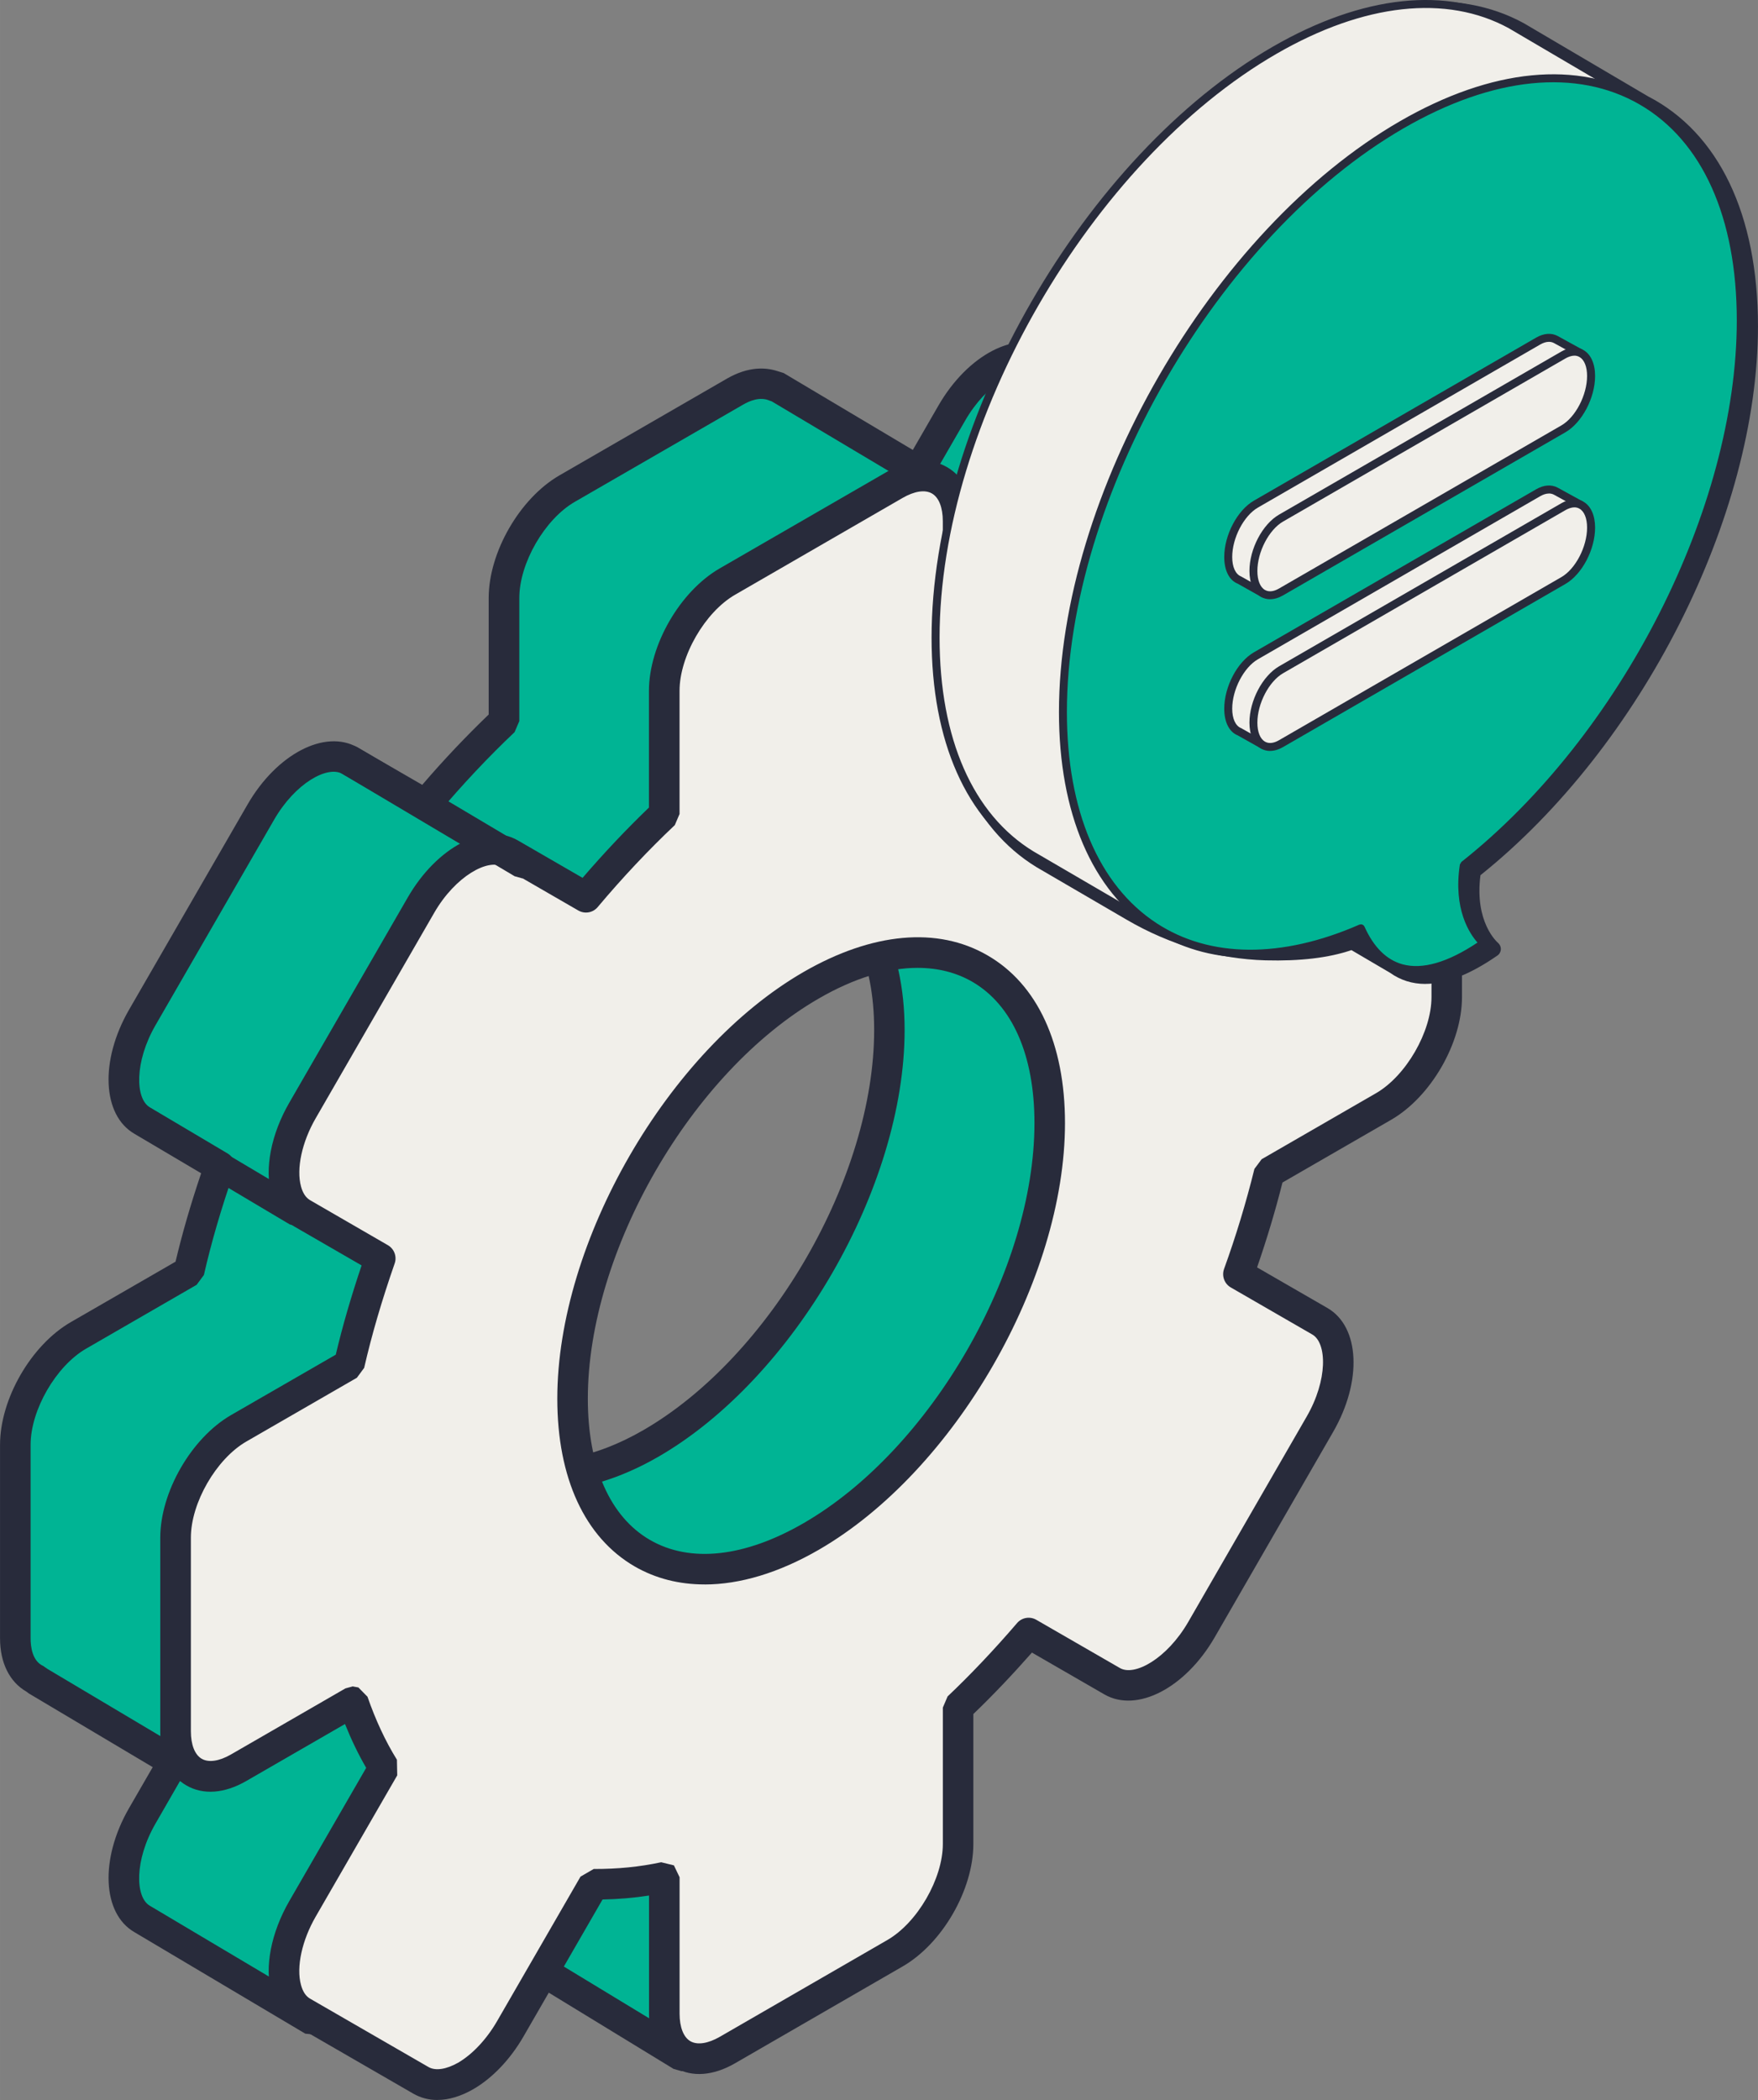
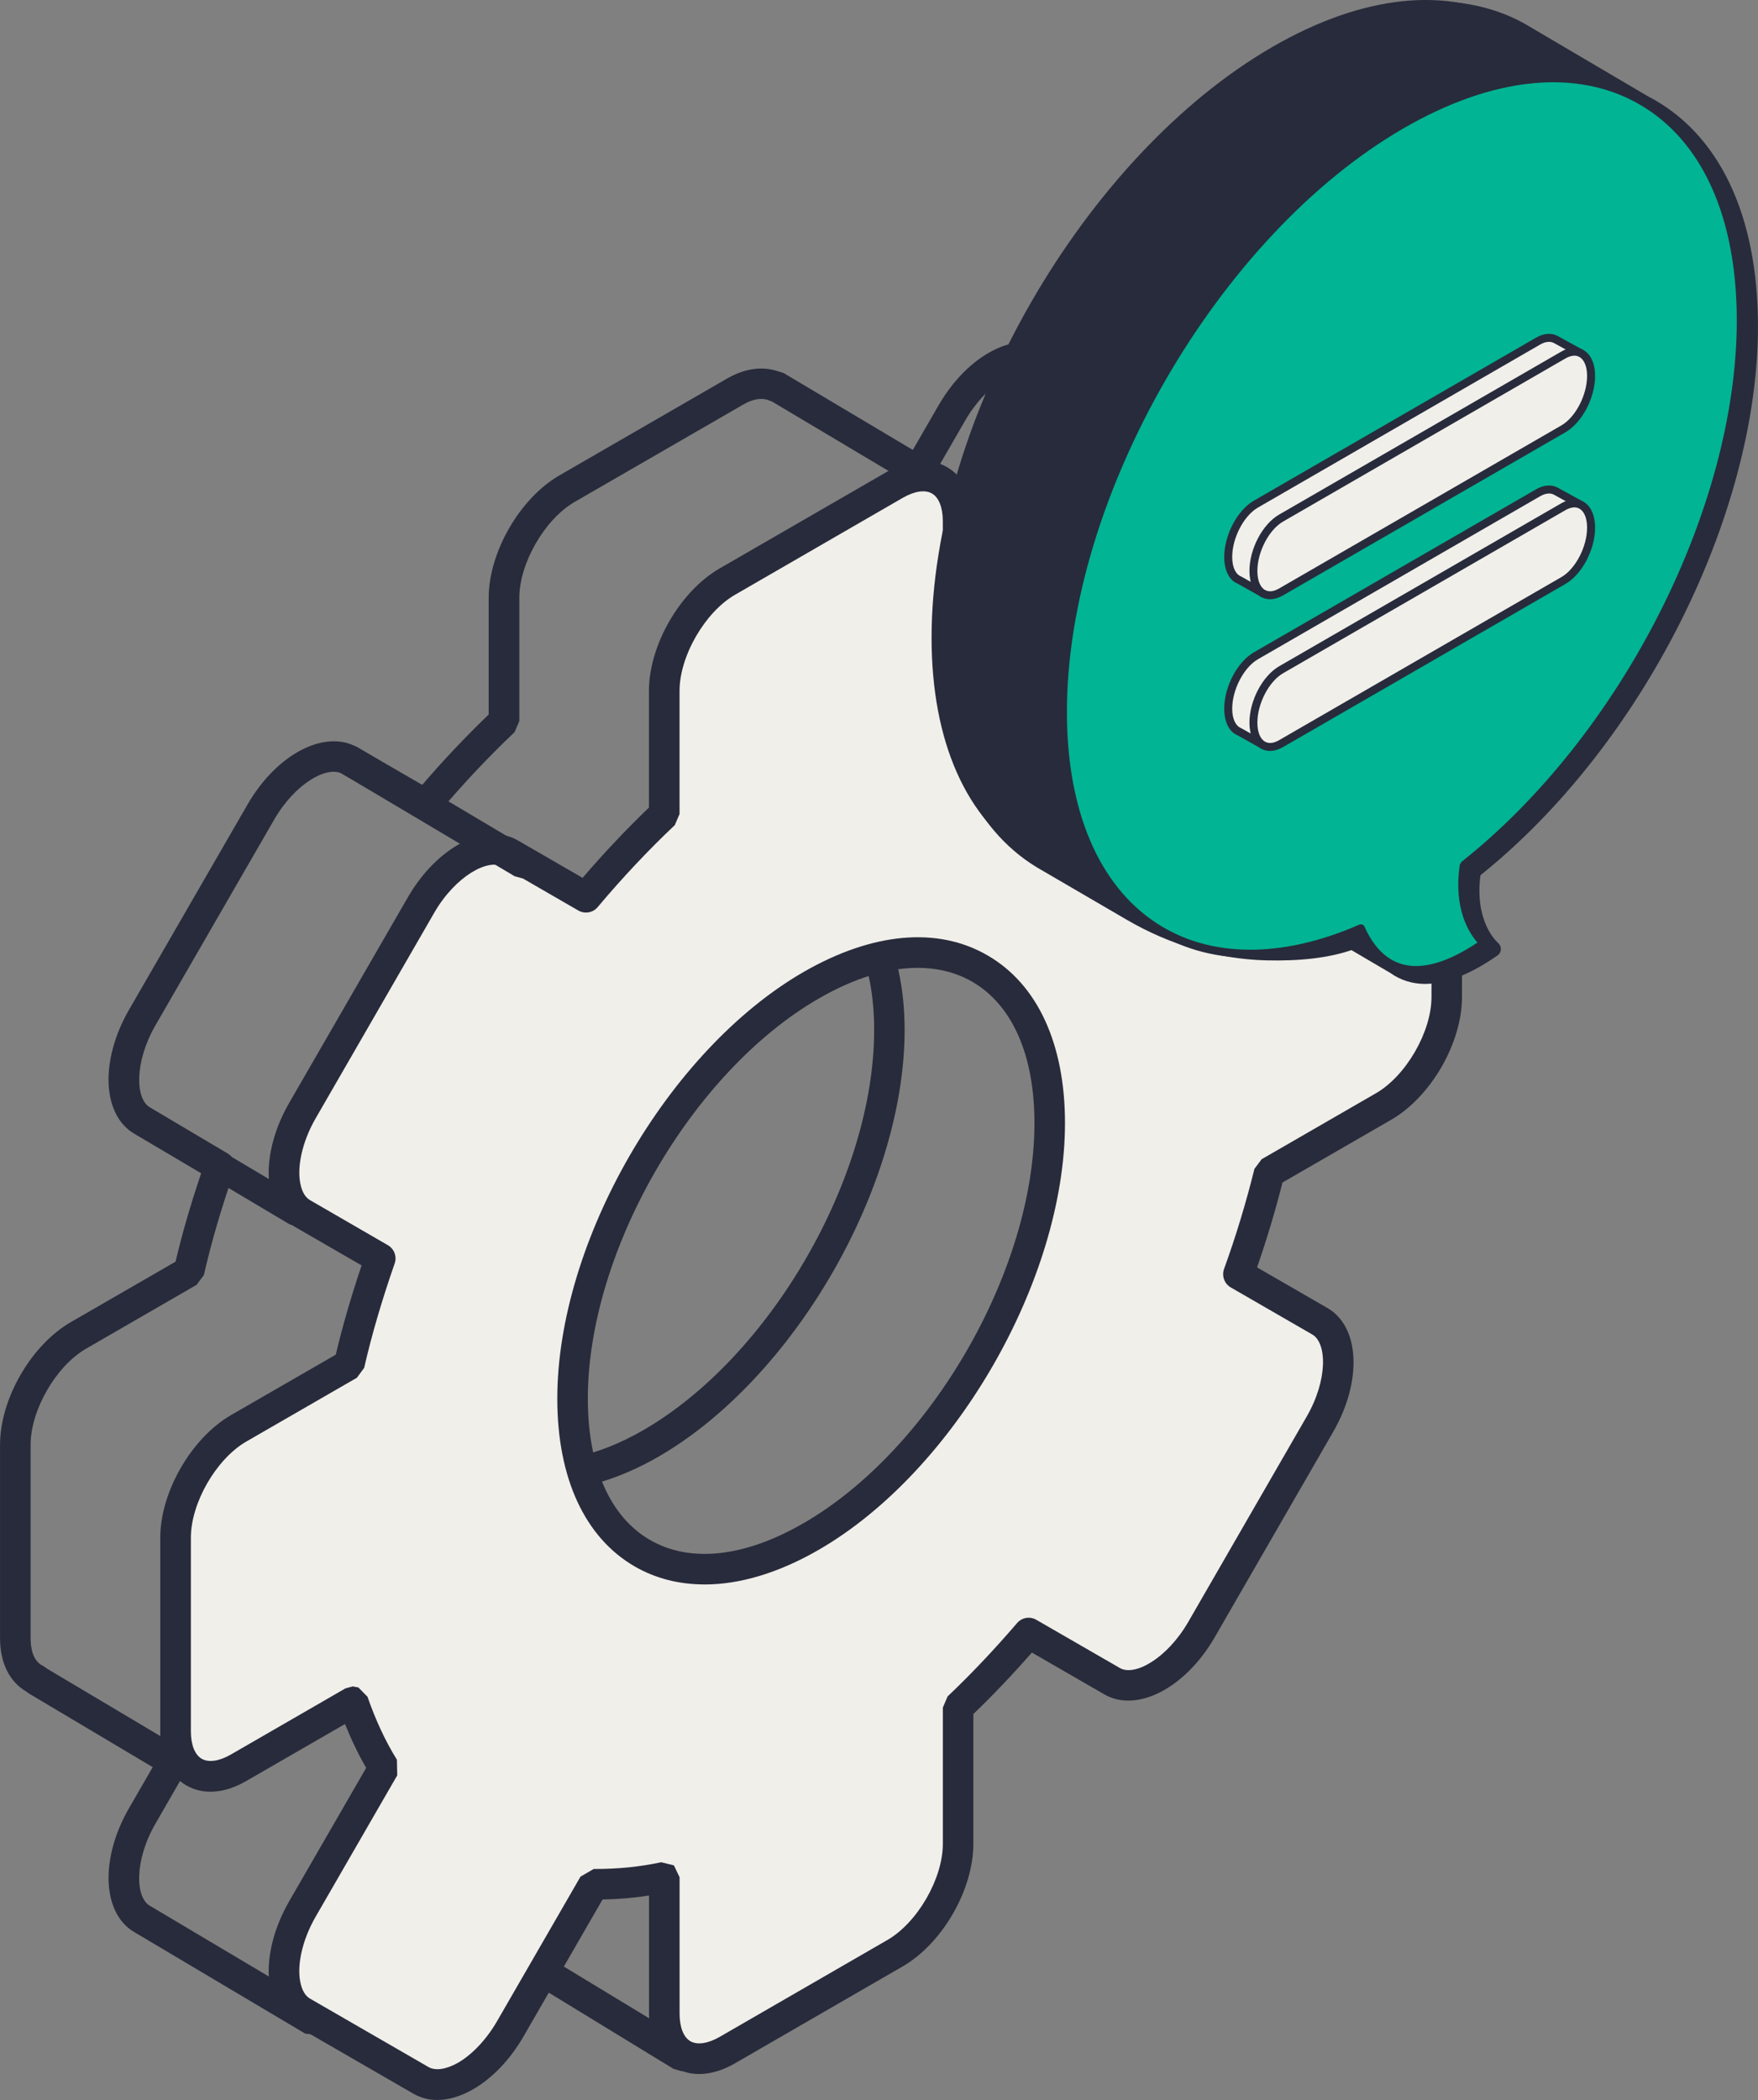
<svg xmlns="http://www.w3.org/2000/svg" xmlns:xlink="http://www.w3.org/1999/xlink" xml:space="preserve" width="19.882mm" height="23.739mm" style="shape-rendering:geometricPrecision; text-rendering:geometricPrecision; image-rendering:optimizeQuality; fill-rule:evenodd; clip-rule:evenodd" viewBox="0 0 451.95 539.63">
  <rect x="0" y="0" width="451.95" height="539.63" fill="#808080" stroke="none" />
  <defs>
    <style type="text/css">  .fil2 {fill:#282B3B;fill-rule:nonzero} .fil1 {fill:#00B494;fill-rule:nonzero} .fil3 {fill:#F1EFEA;fill-rule:nonzero} .fil4 {fill:url(#id0)} .fil8 {fill:url(#id1)} .fil6 {fill:url(#id2)} .fil11 {fill:url(#id3)} .fil5 {fill:url(#id4)} .fil9 {fill:url(#id5)} .fil0 {fill:url(#id6)} .fil10 {fill:url(#id7)} .fil7 {fill:url(#id8)} .fil12 {fill:url(#id9)}  </style>
    <linearGradient id="id0" gradientUnits="userSpaceOnUse" x1="168.9" y1="383.44" x2="355.86" y2="38.9">
      <stop offset="0" style="stop-opacity:1; stop-color:#FEFEFE" />
      <stop offset="1" style="stop-opacity:1; stop-color:#FEFEFE" />
    </linearGradient>
    <linearGradient id="id1" gradientUnits="userSpaceOnUse" xlink:href="#id0" x1="171.81" y1="394.04" x2="373.3" y2="22.45"> </linearGradient>
    <linearGradient id="id2" gradientUnits="userSpaceOnUse" xlink:href="#id0" x1="171.81" y1="394.04" x2="373.3" y2="22.45"> </linearGradient>
    <linearGradient id="id3" gradientUnits="userSpaceOnUse" xlink:href="#id0" x1="343.14" y1="96.95" x2="382.86" y2="92.66"> </linearGradient>
    <linearGradient id="id4" gradientUnits="userSpaceOnUse" xlink:href="#id0" x1="171.81" y1="394.04" x2="373.3" y2="22.45"> </linearGradient>
    <linearGradient id="id5" gradientUnits="userSpaceOnUse" xlink:href="#id0" x1="171.82" y1="394.03" x2="373.3" y2="22.45"> </linearGradient>
    <linearGradient id="id6" gradientUnits="userSpaceOnUse" xlink:href="#id0" x1="65.19" y1="528.99" x2="155.94" y2="528.99"> </linearGradient>
    <linearGradient id="id7" gradientUnits="userSpaceOnUse" xlink:href="#id0" x1="341.06" y1="141.74" x2="382.12" y2="108.2"> </linearGradient>
    <linearGradient id="id8" gradientUnits="userSpaceOnUse" xlink:href="#id0" x1="171.82" y1="394.04" x2="373.3" y2="22.45"> </linearGradient>
    <linearGradient id="id9" gradientUnits="userSpaceOnUse" xlink:href="#id0" x1="360.15" y1="165.12" x2="401.22" y2="131.58"> </linearGradient>
  </defs>
  <g id="Слой_x0020_1">
    <path class="fil0" d="M131.01 463.79l-0.43 0c0.07,0 0.17,0 0.24,0 0.07,0 0.11,0 0.18,0z" />
-     <path class="fil1" d="M228.66 264.67c0,39.11 -27.47,86.68 -61.34,106.23 -15.73,9.09 -29.93,10.25 -40.78,5.28 2.06,-36.5 4.59,-80.62 4.59,-80.62l68.03 -66.73c0,0 3.53,-2.15 8.38,-5.06 12.83,5.58 21.12,19.64 21.12,40.9zm139.38 -67.36l-38.95 -21.7c-2.59,-4.87 -8.1,-6.16 -14.6,-2.42l-13.27 7.66 0 -14.84 29.5 -35.99 -63.1 -37.16c-6.33,-3.66 -16.6,2.28 -22.94,13.25l-8.59 14.87 -36.65 -21.79 -0.06 0.14c-2.86,-1.21 -6.45,-1.02 -10.52,1.34l-43.08 24.87c-8.96,5.18 -16.22,17.75 -16.22,28.1l0 31.64c-7,6.62 -13.74,13.8 -20.13,21.4l-19.47 -11.24c-6.34,-3.66 -16.61,2.28 -22.96,13.25l-30.46 52.75c-6.33,10.97 -6.33,22.85 0,26.5l19.91 11.76c-3.14,9 -5.84,18.03 -7.91,27.04l-28.4 16.39c-8.95,5.18 -16.22,17.76 -16.22,28.11l0 49.74c0,5.56 2.18,9.14 5.51,10.66l-0.03 0.11 35.18 20.93 -8.04 13.93c-6.33,10.97 -6.33,22.83 0,26.49l43.95 26.11 49.97 -18.25 2.48 1.51 3.09 1.9 39.16 23.93 14.24 -50.76c8.67,-5.39 15.64,-17.52 15.64,-27.63l0 -17.52 25.72 -32.3 13.88 8.02c6.35,3.66 16.61,-2.28 22.94,-13.25l30.47 -52.76c6.33,-10.97 6.33,-22.85 0,-26.5l36.49 -73.04 33.45 -45.25z" />
    <path class="fil2" d="M130.63 373.59c9.8,3.36 22.01,1.27 34.73,-6.07 32.74,-18.9 59.37,-65.05 59.37,-102.84 0,-17.86 -6.01,-30.71 -16.98,-36.44 -3.86,2.31 -6.53,3.94 -6.53,3.94l-66.26 65.11 -4.33 76.31zm9.73 9.41c-5.48,0 -10.69,-1.07 -15.45,-3.25 -1.46,-0.67 -2.39,-2.17 -2.29,-3.78l4.58 -80.64 1.19 -2.57 68.03 -66.73c0.69,-0.53 4.22,-2.72 9.11,-5.61l3.56 -0.24c14.91,6.47 23.47,22.69 23.47,44.5 0,40.3 -28.39,89.48 -63.29,109.65 -9.99,5.75 -19.86,8.67 -28.92,8.67zm-9.89 114.05l2.06 0.58 2.46 1.52 2.2 1.48 35.64 21.62 12.83 -45.77 1.7 -2.28c7.62,-4.71 13.8,-15.6 13.8,-24.29l0 -17.52 0.87 -2.43 25.72 -32.3c1.22,-1.52 3.37,-1.91 5.03,-0.97l13.88 8.02c3.8,2.26 12.15,-2.37 17.59,-11.8l30.45 -52.76c5.45,-9.44 5.25,-18.93 1.45,-21.13 -1.79,-1.04 -2.47,-3.3 -1.54,-5.15l36.49 -73.04 31.15 -42.25 -35.04 -19.52 -1.55 -1.6 -2.67 -2.32c-1.68,-0.44 -4.04,0.03 -6.51,1.48l-13.27 7.66 -3.93 0 -1.96 -3.41 0 -14.84 0.89 -2.48 26.58 -32.45 -59.13 -34.82c-3.78,-2.21 -12.12,2.38 -17.55,11.83l-8.59 14.88 -2.42 1.84 -3 -0.43 -35.7 -21.26 -0.53 -0.18c-2.47,-1.1 -5.17,0.03 -7.02,1.13l-43.08 24.87c-7.73,4.46 -14.26,15.76 -14.26,24.7l0 31.64 -1.22 2.84c-6.74,6.38 -13.41,13.46 -19.83,21.09 -1.22,1.46 -3.33,1.82 -4.96,0.88l-19.48 -11.24c-3.81,-2.22 -12.15,2.38 -17.57,11.81l-30.46 52.75c-5.45,9.43 -5.24,18.93 -1.45,21.13l19.92 11.81c1.62,0.94 2.34,2.89 1.73,4.66 -3.34,9.56 -5.87,18.27 -7.77,26.6l-1.87 2.53 -28.42 16.41c-7.73,4.46 -14.26,15.76 -14.26,24.68l0 49.76c0,2.1 0.41,5.81 3.22,7.08l1.13 0.78 34.4 20.46c1.84,1.1 2.47,3.48 1.38,5.34l-8.02 13.93c-5.45,9.42 -5.24,18.94 -1.45,21.12l42.38 25.19 48.23 -17.6 1.35 -0.23zm44.73 35.17l-2.04 -0.58 -39.16 -23.91 -3.8 -2.43 -0.04 -0.03 -48.31 17.65 -3.36 -0.33 -43.94 -26.09c-8.27,-4.8 -8.91,-18.78 -1.4,-31.83l6.11 -10.57 -31.87 -18.95 -0.58 -0.44c-4.33,-2.48 -6.8,-7.39 -6.8,-13.7l0 -49.76c0,-11.78 7.99,-25.61 18.18,-31.5l26.94 -15.54c1.7,-7.2 3.86,-14.66 6.58,-22.72l-17.15 -10.14c-8.29,-4.8 -8.92,-18.79 -1.41,-31.84l30.47 -52.75c7.52,-13.03 19.94,-19.48 28.29,-14.7l16.64 9.62c5.55,-6.47 11.3,-12.51 17.08,-18.07l0 -29.94c0,-11.76 7.99,-25.61 18.18,-31.51l43.08 -24.87c5.51,-3.17 9.95,-2.91 12.97,-1.93l1.59 0.49 33.22 19.77 6.6 -11.43c7.54,-13.05 19.96,-19.5 28.32,-14.7l63.1 37.18 1.87 2.7 -0.81 3.17 -28.61 34.9 0 6.64 7.38 -4.27c4.44,-2.53 8.78,-3.28 12.62,-2.2 2.81,0.8 5.14,2.57 6.78,5.12l38.03 21.16 1.91 2.61 -0.68 3.17 -33.44 45.23 -34.76 69.73c5.42,6.12 5.02,18.15 -1.49,29.45l-30.46 52.75c-7.55,13.04 -19.97,19.49 -28.32,14.7l-10.96 -6.34 -22.75 28.58 0 16.16c0,10.94 -6.86,23.6 -16.18,30.1l-13.85 49.34 -2.32 2.59 -1.45 0.27z" />
    <path class="fil3" d="M208.54 395.45c-33.88,19.57 -61.34,3.71 -61.34,-35.42 0,-39.11 27.46,-86.66 61.34,-106.23 33.86,-19.56 61.34,-3.7 61.34,35.41 0,39.12 -27.48,86.68 -61.34,106.24zm147.16 -197.7l-28.4 16.39c-2.08,-6.67 -4.81,-12.62 -7.98,-18.04l19.98 -34.6c6.33,-10.97 6.33,-22.83 0,-26.49l-30.47 -17.6c-6.33,-3.65 -16.6,2.27 -22.94,13.25l-19.47 33.73c-6.4,-0.2 -13.13,0.37 -20.13,1.83l0 -31.64c0,-10.35 -7.27,-14.54 -16.22,-9.37l-43.09 24.88c-8.96,5.17 -16.22,17.74 -16.22,28.09l0 31.64c-7.02,6.63 -13.74,13.8 -20.12,21.42l-19.47 -11.24c-6.34,-3.66 -16.61,2.26 -22.95,13.23l-30.46 52.77c-6.33,10.97 -6.33,22.83 0,26.48l19.99 11.54c-3.17,9.07 -5.91,18.18 -7.99,27.26l-28.4 16.41c-8.95,5.17 -16.22,17.74 -16.22,28.09l0 49.76c0,10.34 7.27,14.54 16.22,9.36l29.41 -16.97c2.17,6.22 4.8,11.9 7.94,16.96l-20.95 36.27c-6.33,10.98 -6.33,22.83 0,26.49l30.46 17.6c6.34,3.66 16.61,-2.28 22.95,-13.25l21.45 -37.16c5.81,0.05 11.86,-0.47 18.15,-1.79l0 35.03c0,10.35 7.26,14.54 16.22,9.38l43.09 -24.89c8.94,-5.17 16.22,-17.74 16.22,-28.09l0 -35.04c6.29,-5.95 12.33,-12.39 18.15,-19.16l21.45 12.39c6.34,3.66 16.61,-2.26 22.94,-13.24l30.47 -52.76c6.33,-10.97 6.33,-22.83 0,-26.49l-20.95 -12.09c3.14,-8.68 5.78,-17.41 7.93,-26.13l29.41 -16.97c8.97,-5.18 16.23,-17.76 16.23,-28.11l0 -49.75c0,-10.33 -7.27,-14.54 -16.23,-9.36z" />
    <path class="fil4" d="M79.46 305.89l-0.02 -0.01c-1.33,-1.73 -2.05,-4.12 -2.18,-6.87 0.13,2.77 0.86,5.15 2.2,6.89z" />
-     <path class="fil5" d="M154.62 389.56c-4.74,-7.32 -7.42,-17.29 -7.42,-29.54l0 0 0.02 -1.84 0.06 -1.85 0.1 -1.86 0.14 -1.87 0.18 -1.88 0.21 -1.89 0.25 -1.9 0.29 -1.9 0.32 -1.91 0.36 -1.91 0.4 -1.92 0.43 -1.92 0.46 -1.92 0.5 -1.92 0 -0 0.53 -1.92 0.57 -1.92 0 -0 0.6 -1.92 0.63 -1.92 0 -0 0.66 -1.92 0.69 -1.91 0 -0 0.73 -1.91 0 -0 0.75 -1.9 0 -0 0.78 -1.9 0 -0 0.81 -1.89 0 -0 0.84 -1.88 0 -0 0.87 -1.87 0 -0 0.9 -1.86 0 -0 0.93 -1.86 0 -0 0.95 -1.84 0 -0 0.98 -1.83 0 -0 1 -1.82 0 -0 1.03 -1.8c1.04,-1.8 2.12,-3.58 3.23,-5.34l0 -0c10.76,-16.97 24.79,-31.59 40.14,-40.46 1.65,-0.95 3.28,-1.82 4.89,-2.6l0.01 -0.01c4.13,-2.01 8.14,-3.48 12,-4.43 0.01,0 0.01,0 0.01,0 -0.99,0.25 -1.98,0.52 -2.98,0.83 -2.93,0.91 -5.95,2.1 -9.04,3.6l-0.01 0.01c-1.62,0.79 -3.25,1.65 -4.89,2.61 -15.35,8.84 -29.39,23.47 -40.14,40.44l0 0c-1.12,1.75 -2.19,3.54 -3.23,5.34l-1.03 1.8 0 0 -1 1.82 0 0 -0.98 1.83 0 0 -0.95 1.84 0 0 -0.93 1.86 0 0 -0.9 1.86 0 0 -0.87 1.87 0 0 -0.84 1.88 0 0 -0.81 1.89 0 0 -0.78 1.9 0 0 -0.75 1.9 0 0 -0.73 1.91 0 0 -0.69 1.91 -0.66 1.92 0 0 -0.63 1.92 -0.6 1.92 0 0 -0.57 1.92 -0.53 1.92 0 0 -0.5 1.92 -0.46 1.92 -0.43 1.92 -0.4 1.92 -0.36 1.91 -0.32 1.91 -0.29 1.9 -0.25 1.9 -0.21 1.89 -0.18 1.88 -0.14 1.87 -0.1 1.86 -0.06 1.85 -0.02 1.84c0,12.25 2.68,22.22 7.42,29.54z" />
+     <path class="fil5" d="M154.62 389.56c-4.74,-7.32 -7.42,-17.29 -7.42,-29.54l0 0 0.02 -1.84 0.06 -1.85 0.1 -1.86 0.14 -1.87 0.18 -1.88 0.21 -1.89 0.25 -1.9 0.29 -1.9 0.32 -1.91 0.36 -1.91 0.4 -1.92 0.43 -1.92 0.46 -1.92 0.5 -1.92 0 -0 0.53 -1.92 0.57 -1.92 0 -0 0.6 -1.92 0.63 -1.92 0 -0 0.66 -1.92 0.69 -1.91 0 -0 0.73 -1.91 0 -0 0.75 -1.9 0 -0 0.78 -1.9 0 -0 0.81 -1.89 0 -0 0.84 -1.88 0 -0 0.87 -1.87 0 -0 0.9 -1.86 0 -0 0.93 -1.86 0 -0 0.95 -1.84 0 -0 0.98 -1.83 0 -0 1 -1.82 0 -0 1.03 -1.8c1.04,-1.8 2.12,-3.58 3.23,-5.34c10.76,-16.97 24.79,-31.59 40.14,-40.46 1.65,-0.95 3.28,-1.82 4.89,-2.6l0.01 -0.01c4.13,-2.01 8.14,-3.48 12,-4.43 0.01,0 0.01,0 0.01,0 -0.99,0.25 -1.98,0.52 -2.98,0.83 -2.93,0.91 -5.95,2.1 -9.04,3.6l-0.01 0.01c-1.62,0.79 -3.25,1.65 -4.89,2.61 -15.35,8.84 -29.39,23.47 -40.14,40.44l0 0c-1.12,1.75 -2.19,3.54 -3.23,5.34l-1.03 1.8 0 0 -1 1.82 0 0 -0.98 1.83 0 0 -0.95 1.84 0 0 -0.93 1.86 0 0 -0.9 1.86 0 0 -0.87 1.87 0 0 -0.84 1.88 0 0 -0.81 1.89 0 0 -0.78 1.9 0 0 -0.75 1.9 0 0 -0.73 1.91 0 0 -0.69 1.91 -0.66 1.92 0 0 -0.63 1.92 -0.6 1.92 0 0 -0.57 1.92 -0.53 1.92 0 0 -0.5 1.92 -0.46 1.92 -0.43 1.92 -0.4 1.92 -0.36 1.91 -0.32 1.91 -0.29 1.9 -0.25 1.9 -0.21 1.89 -0.18 1.88 -0.14 1.87 -0.1 1.86 -0.06 1.85 -0.02 1.84c0,12.25 2.68,22.22 7.42,29.54z" />
    <path class="fil6" d="M112.45 536.3c-1.53,0 -2.96,-0.35 -4.22,-1.07l-23.3 -13.45 -5.36 -3.09 0 0 28.66 16.53c1.27,0.74 2.7,1.09 4.22,1.09 6.08,0 13.66,-5.56 18.72,-14.33l8.16 -14.12 0 0 -1.34 2.31 -6.81 11.82c-5.07,8.78 -12.65,14.32 -18.73,14.32zm67.29 -6.66c-0.33,0 -0.66,-0.02 -0.97,-0.05 -2.25,-0.24 -4.14,-1.27 -5.53,-3.01l0 -0.01c1.58,1.99 3.83,3.06 6.51,3.06 2.17,0 4.63,-0.7 7.24,-2.21l43.09 -24.87c7.72,-4.46 14.19,-14.45 15.83,-23.76 -1.62,9.31 -8.09,19.3 -15.83,23.76l-43.09 24.89c-2.61,1.49 -5.07,2.21 -7.25,2.21z" />
    <path class="fil7" d="M246.3 439.41l0 0c6.29,-5.95 12.33,-12.4 18.15,-19.16l21.45 12.39c1.27,0.74 2.7,1.09 4.22,1.09 6.07,0 13.66,-5.56 18.73,-14.33l12.53 -21.72 -12.55 21.73c-5.06,8.78 -12.64,14.32 -18.72,14.32 -1.52,0 -2.95,-0.35 -4.22,-1.09l-21.45 -12.39c-5.83,6.76 -11.86,13.2 -18.15,19.16z" />
    <path class="fil8" d="M323.39 312.72c1.05,-3.6 2.03,-7.19 2.91,-10.78l29.41 -16.99c8.97,-5.19 16.22,-17.74 16.22,-28.09l0 -49.75c0,-2.29 -0.37,-4.29 -1.01,-5.94 0.66,1.65 1.02,3.64 1.02,5.94l0 49.75c0,10.35 -7.27,22.92 -16.23,28.11l-29.41 16.97c-0.88,3.59 -1.85,7.19 -2.91,10.78z" />
    <path class="fil9" d="M319.32 196.1c0,0 0,0 0,-0.02l17.59 -30.43 -4.3 7.45 -3.93 6.79 -9.36 16.21z" />
    <path class="fil2" d="M235.9 248.71c-7.69,0 -16.36,2.64 -25.4,7.87 -32.75,18.9 -59.38,65.03 -59.38,102.82 0,17.48 5.69,30.37 16,36.33 10.33,5.96 24.32,4.43 39.46,-4.32 32.74,-18.9 59.36,-65.03 59.36,-102.82 0,-17.46 -5.69,-30.35 -16,-36.32 -4.14,-2.38 -8.87,-3.56 -14.04,-3.56zm-54.78 158.44c-6.51,0 -12.56,-1.52 -17.93,-4.61 -12.84,-7.43 -19.92,-22.73 -19.92,-43.13 0,-40.29 28.39,-89.48 63.31,-109.64 17.65,-10.17 34.45,-11.73 47.29,-4.27 12.84,7.4 19.92,22.72 19.92,43.1 0,40.29 -28.39,89.48 -63.29,109.64 -10.28,5.94 -20.29,8.92 -29.38,8.92zm-90.36 26.22l1.37 0.25 2.34 2.38c2.09,6.01 4.63,11.47 7.57,16.19l0.08 4.02 -20.95 36.28c-3.55,6.12 -5.04,13 -3.8,17.55 0.46,1.73 1.26,2.94 2.36,3.56l30.46 17.58c1.79,1.01 4.53,0.58 7.55,-1.11 3.69,-2.14 7.35,-6.03 10.04,-10.68l21.46 -37.16 3.39 -1.96 0.02 0c6.22,0.01 11.68,-0.53 17.33,-1.73l3.27 0.8 1.46 3.05 0 35.05c0,3.48 1.01,6.07 2.78,7.09 1.79,1.03 4.53,0.6 7.55,-1.13l43.09 -24.88c7.72,-4.46 14.26,-15.76 14.26,-24.7l0 -35.03 1.22 -2.86c5.87,-5.56 11.89,-11.9 17.87,-18.86 1.24,-1.44 3.31,-1.77 4.94,-0.83l21.45 12.37c3.8,2.25 12.14,-2.4 17.59,-11.79l30.46 -52.79c5.45,-9.42 5.24,-18.93 1.44,-21.11l-20.95 -12.09c-1.63,-0.94 -2.37,-2.93 -1.73,-4.74 3.05,-8.4 5.67,-17.07 7.81,-25.72l1.85 -2.48 29.41 -16.97c7.72,-4.46 14.26,-15.78 14.26,-24.7l0 -49.74c0,-3.5 -1.01,-6.09 -2.78,-7.11 -1.77,-1.04 -4.55,-0.6 -7.55,1.15l-28.4 16.39 -3.38 0.25 -2.32 -2.48c-1.9,-6.06 -4.4,-11.7 -7.63,-17.21l-0.02 -3.96 19.99 -34.62c3.55,-6.12 5.04,-13 3.81,-17.56 -0.47,-1.73 -1.27,-2.93 -2.37,-3.56l-30.46 -17.59c-3.8,-2.23 -12.15,2.39 -17.59,11.79l-19.47 33.72 -3.53 1.96c-6.14,-0.25 -12.65,0.39 -19.19,1.77l-3.28 -0.8 -1.46 -3.05 0 -31.65c0,-3.48 -1.01,-6.08 -2.78,-7.1 -1.8,-1.05 -4.53,-0.61 -7.55,1.13l-43.09 24.89c-7.72,4.46 -14.26,15.76 -14.26,24.68l0 31.65 -1.22 2.86c-6.74,6.36 -13.41,13.44 -19.83,21.07 -1.22,1.46 -3.31,1.82 -4.96,0.88l-19.48 -11.25c-3.71,-2.15 -12.11,2.37 -17.57,11.81l-30.46 52.78c-3.55,6.11 -5.04,13 -3.8,17.55 0.46,1.73 1.26,2.92 2.36,3.55l19.97 11.55c1.63,0.94 2.37,2.91 1.76,4.68 -3.34,9.6 -5.9,18.35 -7.85,26.85l-1.87 2.54 -28.42 16.39c-7.73,4.46 -14.26,15.76 -14.26,24.7l0 49.74c0,3.48 1.01,6.06 2.8,7.09 1.79,1.02 4.52,0.61 7.53,-1.13l29.41 -16.97 1.96 -0.53zm21.68 106.26c-2.23,0 -4.3,-0.55 -6.19,-1.63l-30.46 -17.59c-2.94,-1.68 -5.01,-4.57 -6.03,-8.34 -1.78,-6.65 -0.06,-15.43 4.58,-23.5l19.8 -34.29c-2.01,-3.45 -3.83,-7.24 -5.45,-11.26l-25.39 14.65c-5.59,3.22 -11.07,3.63 -15.38,1.13 -4.35,-2.5 -6.72,-7.43 -6.72,-13.9l0 -49.74c0,-11.76 7.99,-25.61 18.18,-31.52l26.94 -15.53c1.73,-7.33 3.93,-14.88 6.64,-22.94l-17.17 -9.92c-2.94,-1.7 -5.01,-4.57 -6.03,-8.34 -1.78,-6.65 -0.06,-15.45 4.58,-23.5l30.48 -52.78c7.54,-13.05 19.92,-19.49 28.29,-14.68l16.66 9.63c5.55,-6.45 11.29,-12.52 17.06,-18.06l0 -29.97c0,-11.78 7.99,-25.59 18.18,-31.48l43.09 -24.88c5.62,-3.24 11.08,-3.65 15.4,-1.13 4.32,2.5 6.71,7.44 6.71,13.89l0 26.94c4.74,-0.76 9.37,-1.12 13.98,-1.1l18.29 -31.73c7.54,-13.05 19.96,-19.47 28.32,-14.68l30.46 17.6c2.94,1.68 5.01,4.57 6.03,8.34 1.78,6.66 0.06,15.43 -4.58,23.5l-18.87 32.68c2.2,3.97 4.06,8.02 5.64,12.23l24.26 -14.01c5.62,-3.23 11.09,-3.66 15.4,-1.14 4.32,2.51 6.71,7.44 6.71,13.91l0 49.74c0,11.78 -7.99,25.61 -18.19,31.51l-27.96 16.13c-1.85,7.35 -4.05,14.65 -6.53,21.81l18.1 10.44c8.34,4.83 8.97,18.82 1.45,31.85l-30.46 52.79c-7.55,13.03 -19.97,19.45 -28.32,14.66l-18.65 -10.76c-5.04,5.71 -10.08,11.02 -15.06,15.79l0 33.37c0,11.78 -7.97,25.61 -18.18,31.49l-43.09 24.89c-5.6,3.23 -11.08,3.64 -15.4,1.13 -4.32,-2.51 -6.71,-7.44 -6.71,-13.89l0 -30.35c-3.91,0.61 -7.86,0.94 -11.95,1.02l-20.33 35.22c-3.41,5.89 -7.99,10.69 -12.91,13.53 -3.17,1.82 -6.31,2.76 -9.21,2.76z" />
    <path class="fil2" d="M76.36 315.15l-1.86 -0.51 -40.75 -24.22c-1.72,-1.02 -2.29,-3.25 -1.27,-4.98 1.02,-1.72 3.26,-2.3 4.99,-1.27l40.75 24.21c1.72,1.02 2.29,3.26 1.27,4.99l-3.13 1.78z" />
    <path class="fil2" d="M134.3 225.72l-1.99 -0.55 -44.37 -26.34c-1.85,-1.1 -2.47,-3.52 -1.37,-5.39 1.13,-1.87 3.53,-2.45 5.39,-1.37l44.35 26.34c1.87,1.1 2.48,3.52 1.37,5.39l-3.38 1.92z" />
    <path class="fil2" d="M449.89 83.85c0,-28.78 -10.48,-48.68 -27.27,-57.32l-31.86 -18.76c-15.7,-8.56 -37.11,-7.07 -60.73,6.56 -48.12,27.78 -87.13,95.36 -87.13,150.92 0,27.25 9.39,46.53 24.63,55.82l23.15 13.5c10.57,6.16 22.49,9.81 34.73,10.15 7.5,0.21 15.66,-0.36 22.23,-2.83l10.93 6.42c5.21,3.7 13.14,3.96 25.24,-4.46 0,0 -7.28,-5.96 -5.12,-20.05 40.5,-32.04 71.2,-90.69 71.2,-139.96z" />
    <path class="fil2" d="M347.64 239.84l1.04 0.29 10.93 6.42c5.19,3.67 12.23,2.6 21.09,-3.07 -2.27,-2.97 -5.66,-9.38 -4.03,-19.98 0.08,-0.51 0.35,-0.97 0.75,-1.3 40.81,-32.27 70.43,-90.46 70.43,-138.35 0,-27.1 -9.29,-46.81 -26.16,-55.5l-31.96 -18.81c-15.64,-8.53 -36.5,-6.22 -58.66,6.57 -47.48,27.41 -86.11,94.32 -86.11,149.15 0,25.57 8.4,44.77 23.66,54.07l23.11 13.48c10.52,6.14 22.19,9.55 33.75,9.88 8.8,0.25 16.01,-0.67 21.45,-2.71l0.72 -0.13zm18.79 13c-3.35,0 -6.37,-0.95 -9.05,-2.85l-9.95 -5.84c-5.81,1.99 -13.23,2.86 -22.07,2.63 -12.25,-0.34 -24.59,-3.95 -35.71,-10.44l-23.15 -13.49c-16.56,-10.1 -25.66,-30.54 -25.66,-57.6 0,-56.14 39.54,-124.64 88.16,-152.7 23.43,-13.53 45.72,-15.87 62.74,-6.59l31.92 18.79c18.2,9.38 28.28,30.38 28.28,59.09 0,48.79 -29.96,107.97 -71.34,141.06 -1.57,12.06 4.26,17.16 4.51,17.38 0.48,0.42 0.76,1.03 0.73,1.67 -0.03,0.64 -0.35,1.23 -0.88,1.59 -6.99,4.85 -13.19,7.29 -18.55,7.29z" />
-     <path class="fil3" d="M414.8 63.24c0,-8.64 -0.95,-16.48 -2.72,-23.45l8.19 -14.69 -31.88 -18.72c-15.69,-8.57 -37.11,-7.08 -60.73,6.57 -48.12,27.78 -87.14,95.35 -87.14,150.92 0,27.25 9.4,46.53 24.64,55.82l36.19 21.1 9.26 -18.81c2.15,-0.74 4.31,-1.57 6.51,-2.53 1.82,4.05 4.57,7.82 8.69,9.62l-0.01 0 30.39 17.86c0,0 15.6,-14.04 15.86,-15.58 0.26,-1.54 1.03,-7.96 1.03,-7.96l-7.96 -3.7 -18.69 0.78c-1.93,-3.02 -4.17,-8.59 -2.84,-17.25 40.51,-32.04 71.2,-90.69 71.2,-139.96z" />
    <path class="fil2" d="M326.44 228.23l29.63 17.41c7.06,-6.36 14.47,-13.45 15.01,-14.61 0.17,-1.09 0.69,-5.32 0.9,-7.04l-7.06 -3.28 -18.44 0.77c-0.39,-0.02 -0.71,-0.17 -0.91,-0.48 -2.1,-3.31 -4.34,-9.12 -2.98,-17.96l0.38 -0.65c41.03,-32.46 70.81,-90.98 70.81,-139.16 0,-8.38 -0.9,-16.18 -2.69,-23.2l0.1 -0.75 7.71 -13.81 -31.02 -18.22c-16,-8.73 -37.22,-6.41 -59.7,6.57 -47.77,27.57 -86.63,94.88 -86.63,150.03 0,25.94 8.57,45.45 24.15,54.94l35.23 20.54 8.77 -17.82 0.58 -0.52c2.44,-0.85 4.48,-1.64 6.44,-2.5 0.53,-0.21 1.12,0.01 1.35,0.52 2.05,4.56 4.8,7.62 8.16,9.09l0.22 0.13zm29.75 19.71l-0.52 -0.14 -30.39 -17.86c-3.56,-1.6 -6.47,-4.68 -8.67,-9.17 -1.62,0.68 -3.36,1.35 -5.27,2.03l-9.08 18.43 -0.62 0.53 -0.81 -0.09 -36.19 -21.11c-16.22,-9.89 -25.15,-30.03 -25.15,-56.71 0,-55.8 39.32,-123.91 87.65,-151.81 23.12,-13.35 45.04,-15.69 61.74,-6.58l31.91 18.74c0.48,0.28 0.65,0.9 0.38,1.38l-8 14.33c1.76,7.08 2.65,14.92 2.65,23.31 0,48.63 -29.95,107.65 -71.28,140.52 -1.07,7.55 0.66,12.61 2.45,15.65l18.09 -0.75 0.48 0.1 7.95 3.69c0.4,0.19 0.64,0.61 0.59,1.06 -0.03,0.26 -0.78,6.46 -1.03,8 -0.27,1.56 -8.95,9.66 -16.19,16.17l-0.69 0.27z" />
    <path class="fil2" d="M349.71 222.23l18.69 -0.78 -4.99 8.16c0,0 0.69,6.67 0.43,8.21 -0.19,1.16 2.4,4.68 -1.98,8.69 -1.42,1.29 -3.51,1.51 -5.17,0.54l-27.61 -16.23 0 -0 20.62 -8.6z" />
    <path class="fil2" d="M331.37 230.99l25.84 15.18c1.28,0.76 2.87,0.59 3.95,-0.41 2.9,-2.65 2.32,-4.87 1.88,-6.5 -0.17,-0.63 -0.3,-1.11 -0.22,-1.6 0.17,-1.02 -0.18,-5.41 -0.44,-7.94l0.14 -0.63 3.99 -6.53 -16.59 0.69 -18.56 7.74zm27.55 17.7c-0.94,0 -1.89,-0.24 -2.75,-0.75l-27.61 -16.22c-0.33,-0.19 -0.52,-0.55 -0.5,-0.93 0.01,-0.37 0.23,-0.71 0.57,-0.88l20.68 -8.63 0.35 -0.08 18.7 -0.78 0.93 0.51 -0.01 1.05 -4.81 7.87c0.15,1.5 0.63,6.67 0.39,8.14l0.17 0.74c0.47,1.76 1.34,5.05 -2.48,8.54 -1.02,0.94 -2.32,1.42 -3.63,1.42z" />
    <path class="fil1" d="M447.52 82.45c0,-55.57 -39.01,-78.09 -87.13,-50.31 -48.12,27.78 -87.14,95.36 -87.14,150.92 0,51.44 33.45,74.48 76.6,55.58 4.1,9.13 12.88,16.83 31.59,3.82 0,0 -7.28,-5.97 -5.11,-20.06 40.5,-32.04 71.2,-90.68 71.2,-139.96z" />
    <path class="fil2" d="M349.85 237.52c0.4,0 0.77,0.22 0.94,0.6 2.37,5.28 5.65,8.53 9.75,9.67 5.13,1.41 11.63,-0.46 19.3,-5.58 -2,-2.25 -6.29,-8.55 -4.53,-20.06l0.38 -0.65c41.03,-32.45 70.81,-90.97 70.81,-139.15 0,-26.5 -8.88,-46.21 -25.01,-55.52 -16.13,-9.31 -37.65,-7.14 -60.59,6.1 -47.76,27.58 -86.62,94.88 -86.62,150.04 0,25.28 8.19,44.55 23.07,54.27 13.69,8.95 32.19,9.08 52.09,0.37l0.41 -0.09zm14.18 12.79c-1.41,0 -2.76,-0.18 -4.04,-0.53 -4.46,-1.24 -8.04,-4.56 -10.64,-9.89 -20.21,8.6 -39.03,8.28 -53.11,-0.93 -15.48,-10.11 -24,-30 -24,-55.99 0,-55.81 39.32,-123.91 87.65,-151.81 23.61,-13.63 45.85,-15.79 62.64,-6.11 16.79,9.69 26.03,30.04 26.03,57.3 0,48.63 -29.95,107.65 -71.27,140.51 -1.85,12.98 4.54,18.48 4.82,18.71l0.37 0.83 -0.44 0.8c-6.79,4.73 -12.83,7.1 -18,7.1z" />
    <path class="fil3" d="M406.43 90.79l-6.46 -3.54c-1.23,-0.65 -2.8,-0.6 -4.52,0.39l-72.57 41.9c-3.93,2.27 -7.12,8.36 -7.12,13.6 0,3.15 1.16,5.24 2.92,5.95l6.21 3.49 12.38 -11.75 4.19 -3.03 53.99 -31.17c3.78,-2.18 6.85,-7.9 7.07,-13l3.91 -2.83z" />
    <path class="fil2" d="M398.2 87.84c-0.69,0 -1.45,0.23 -2.24,0.69l-72.57 41.9c-3.64,2.1 -6.61,7.8 -6.61,12.71 0,2.56 0.85,4.42 2.28,4.99l5.67 3.18 11.83 -11.23 4.29 -3.11 54.08 -31.23c3.46,-2 6.35,-7.34 6.56,-12.16l0.42 -0.79 2.6 -1.88 -5.04 -2.77c-0.39,-0.2 -0.82,-0.3 -1.28,-0.3zm-73.31 65.76l-0.5 -0.13 -6.21 -3.49c-2.15,-0.85 -3.45,-3.37 -3.45,-6.84 0,-5.65 3.35,-12.02 7.63,-14.49l72.57 -41.9c1.94,-1.12 3.9,-1.27 5.52,-0.41l6.47 3.56 0.53 0.83 -0.42 0.89 -3.52 2.55c-0.41,5.39 -3.6,11.06 -7.56,13.35l-53.99 31.17 -4.1 2.97 -12.27 11.67 -0.71 0.28z" />
    <path class="fil3" d="M401.91 110.22l-72.57 41.9c-3.93,2.27 -7.12,-0.14 -7.12,-5.39 0,-5.24 3.19,-11.33 7.12,-13.6l72.57 -41.9c3.93,-2.27 7.12,0.14 7.12,5.38 0,5.24 -3.19,11.33 -7.12,13.6z" />
    <path class="fil10" d="M326.52 152.97c-0.18,0 -0.35,-0.01 -0.52,-0.03 -0.34,-0.05 -0.67,-0.14 -0.97,-0.27 0.45,0.2 0.95,0.3 1.49,0.3 0.87,0 1.82,-0.28 2.83,-0.85l72.57 -41.9c3.93,-2.27 7.12,-8.36 7.12,-13.6 0,-3.25 -1.22,-5.41 -3.09,-6.04 1.87,0.63 3.09,2.79 3.09,6.04 0,5.24 -3.19,11.33 -7.12,13.6l-72.57 41.9c-1,0.58 -1.96,0.85 -2.83,0.85z" />
    <path class="fil11" d="M404.75 90.38l-0.02 0c0,0 0.01,0 0.01,0 0,0 0.01,0 0.01,0z" />
    <path class="fil2" d="M404.74 91.4c-0.84,0 -1.68,0.35 -2.31,0.72l-72.57 41.9c-3.64,2.1 -6.61,7.8 -6.61,12.71 0,2.38 0.71,4.16 1.95,4.87 1.23,0.71 2.65,0.19 3.63,-0.38l72.57 -41.9c3.64,-2.1 6.61,-7.8 6.61,-12.71 0,-2.38 -0.71,-4.15 -1.95,-4.87 -0.43,-0.25 -0.87,-0.35 -1.32,-0.35zm-78.22 62.59c-0.84,0 -1.63,-0.21 -2.34,-0.62 -1.89,-1.09 -2.97,-3.51 -2.97,-6.65 0,-5.65 3.35,-12.02 7.63,-14.49l72.57 -41.9c2.04,-1.18 4.06,-1.31 5.68,-0.37 1.89,1.09 2.98,3.51 2.98,6.64 0,5.65 -3.36,12.02 -7.64,14.49l-72.57 41.9c-1.15,0.66 -2.28,0.99 -3.34,0.99z" />
    <path class="fil3" d="M406.43 129.77l-6.46 -3.54c-1.23,-0.65 -2.8,-0.6 -4.52,0.39l-72.57 41.9c-3.93,2.27 -7.12,8.36 -7.12,13.6 0,3.14 1.16,5.24 2.92,5.94l6.21 3.49 12.38 -11.75 4.19 -3.03 53.99 -31.17c3.78,-2.19 6.85,-7.91 7.07,-13l3.91 -2.83z" />
    <path class="fil2" d="M398.2 126.82c-0.69,0 -1.45,0.23 -2.24,0.69l-72.57 41.9c-3.64,2.1 -6.61,7.8 -6.61,12.71 0,2.55 0.85,4.42 2.28,4.98l5.67 3.18 11.83 -11.23 4.29 -3.11 54.08 -31.24c3.46,-2 6.35,-7.34 6.56,-12.16l0.42 -0.78 2.6 -1.88 -5.04 -2.77c-0.39,-0.2 -0.82,-0.3 -1.28,-0.3zm-73.31 65.76l-0.5 -0.13 -6.21 -3.49c-2.14,-0.85 -3.45,-3.36 -3.45,-6.84 0,-5.66 3.35,-12.03 7.63,-14.5l72.57 -41.9c1.94,-1.12 3.9,-1.27 5.52,-0.41l6.47 3.55 0.53 0.83 -0.42 0.89 -3.52 2.54c-0.41,5.39 -3.6,11.06 -7.56,13.35l-53.99 31.17 -4.1 2.97 -12.27 11.67 -0.71 0.28z" />
    <path class="fil3" d="M401.91 149.2l-72.57 41.9c-3.93,2.27 -7.12,-0.14 -7.12,-5.39 0,-5.24 3.19,-11.33 7.12,-13.6l72.57 -41.9c3.93,-2.27 7.12,0.14 7.12,5.38 0,5.24 -3.19,11.33 -7.12,13.6z" />
    <path class="fil12" d="M326.52 191.95c-0.18,0 -0.35,-0.01 -0.51,-0.03 -0.92,-0.13 -1.72,-0.58 -2.34,-1.31 0.74,0.87 1.72,1.34 2.85,1.34 0.87,0 1.82,-0.28 2.83,-0.85l72.57 -41.9c3.93,-2.27 7.12,-8.36 7.12,-13.6 0,-2.59 -0.78,-4.49 -2.04,-5.47 1.26,0.98 2.05,2.88 2.05,5.47 0,5.24 -3.19,11.33 -7.12,13.6l-72.57 41.9c-1,0.58 -1.96,0.85 -2.83,0.85z" />
    <path class="fil2" d="M404.74 130.38c-0.84,0 -1.68,0.35 -2.31,0.72l-72.57 41.9c-3.64,2.1 -6.61,7.8 -6.61,12.71 0,2.38 0.71,4.15 1.95,4.87 1.23,0.71 2.65,0.19 3.63,-0.38l72.57 -41.9c3.64,-2.1 6.61,-7.8 6.61,-12.71 0,-2.38 -0.71,-4.16 -1.95,-4.87 -0.43,-0.25 -0.87,-0.35 -1.32,-0.35zm-78.22 62.59c-0.84,0 -1.63,-0.2 -2.34,-0.62 -1.89,-1.09 -2.97,-3.51 -2.97,-6.64 0,-5.65 3.35,-12.02 7.63,-14.5l72.57 -41.9c2.04,-1.18 4.06,-1.31 5.68,-0.38 1.89,1.09 2.98,3.52 2.98,6.65 0,5.65 -3.36,12.02 -7.64,14.49l-72.57 41.9c-1.15,0.66 -2.28,0.99 -3.34,0.99z" />
  </g>
</svg>